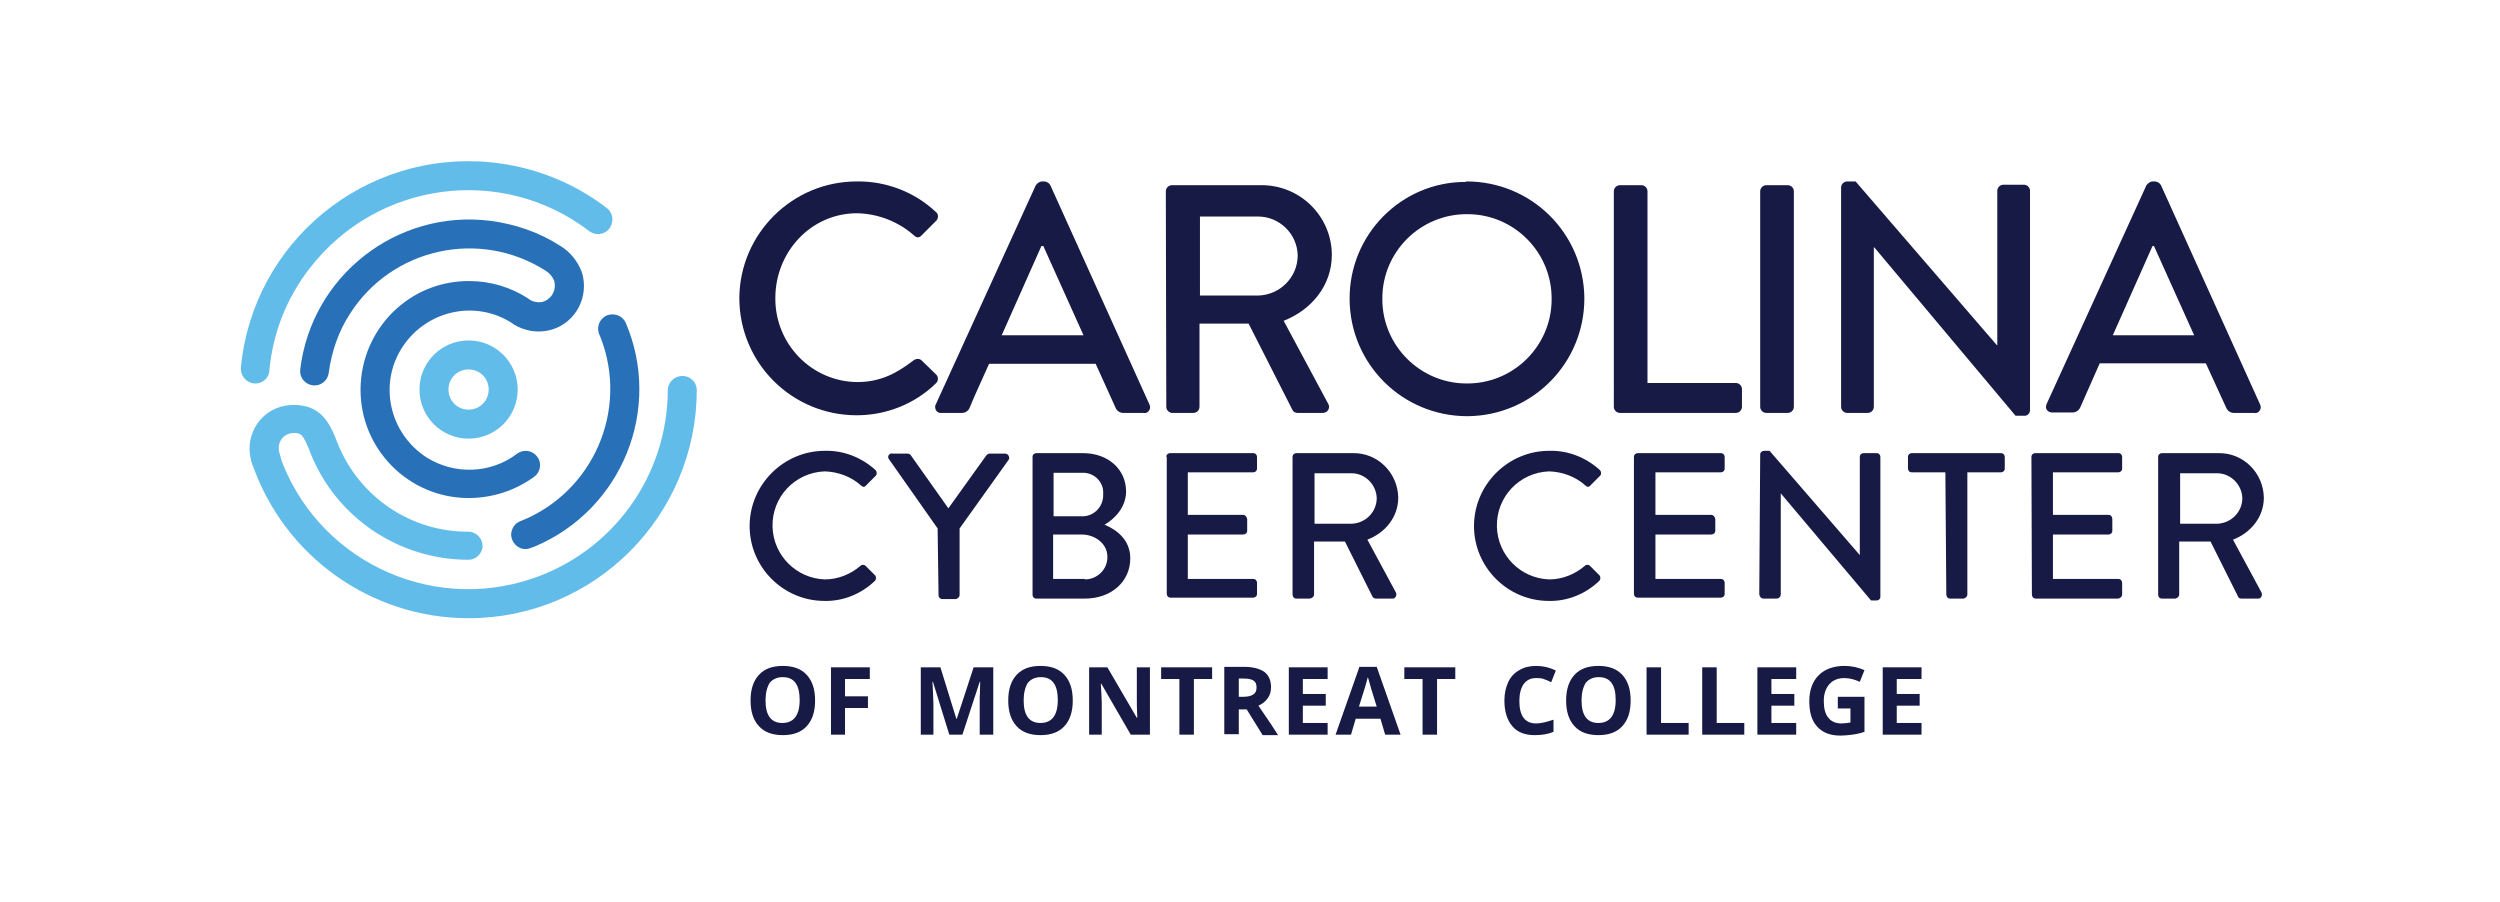
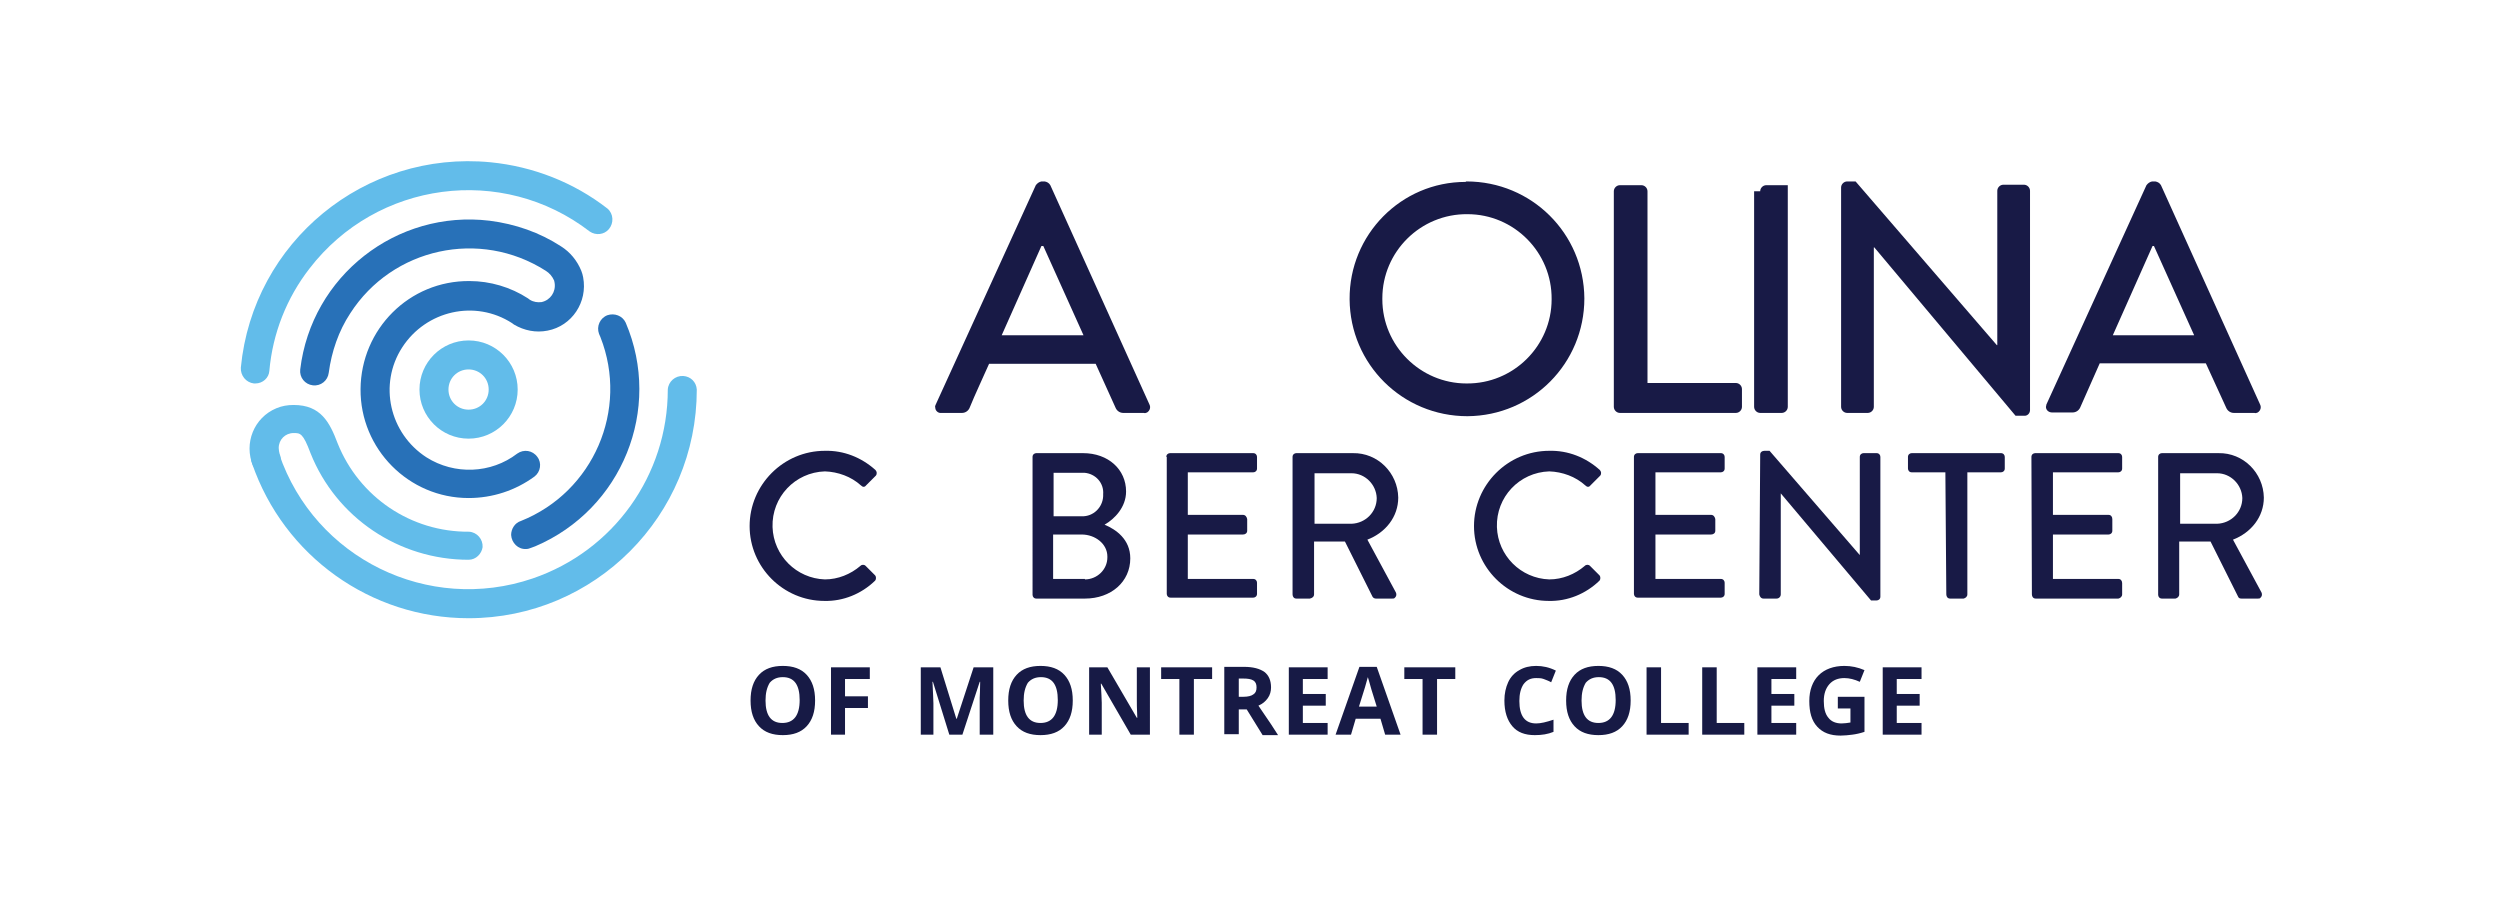
<svg xmlns="http://www.w3.org/2000/svg" version="1.1" id="Layer_1" x="0px" y="0px" viewBox="0 0 534.6 192.8" style="enable-background:new 0 0 534.6 192.8;" xml:space="preserve">
  <style type="text/css"> .st0{fill:#181A46;} .st1{fill:#62BCEA;} .st2{fill:#2871B8;} .st3{fill:#171A45;} </style>
  <g>
-     <path class="st0" d="M183.2,38.8c6.2-0.1,12.3,2.2,16.9,6.5c0.6,0.4,0.6,1.3,0.2,1.8c0,0-0.1,0.1-0.1,0.1l-3.1,3.1 c-0.5,0.6-1.1,0.6-1.7,0c-3.3-2.9-7.6-4.6-12.1-4.7c-10,0-17.5,8.4-17.5,18.1c-0.1,9.8,7.7,17.9,17.5,18c0,0,0,0,0,0 c5.1,0,8.6-2,12-4.6c0.5-0.4,1.2-0.5,1.7-0.1l3.2,3.1c0.5,0.5,0.5,1.4-0.1,1.9c0,0,0,0,0,0c-4.5,4.4-10.6,6.8-16.9,6.8 c-13.9,0-25.1-11.2-25.1-25.1C158.2,50,169.4,38.8,183.2,38.8L183.2,38.8z" />
    <path class="st0" d="M200.1,86.5l21.4-46.9c0.3-0.4,0.7-0.7,1.2-0.8h0.7c0.5,0.1,0.9,0.3,1.2,0.8l21.2,46.9 c0.3,0.6,0.1,1.3-0.5,1.7c-0.2,0.1-0.5,0.2-0.7,0.1h-4.4c-0.7,0-1.3-0.4-1.6-1l-4.3-9.5h-22.8c-1.4,3.2-2.9,6.3-4.2,9.5 c-0.3,0.6-0.9,1-1.6,1h-4.4c-0.7,0.1-1.3-0.5-1.3-1.1C199.9,86.9,200,86.7,200.1,86.5z M231.7,71.7l-8.6-19.1h-0.4l-8.5,19.1H231.7 z" />
-     <path class="st0" d="M249.3,40.9c0-0.7,0.6-1.3,1.3-1.3l0,0h19c8.3-0.1,15.1,6.5,15.2,14.8c0,0,0,0.1,0,0.1 c0,6.4-4.2,11.7-10.3,14.1l9.5,17.7c0.4,0.6,0.2,1.4-0.4,1.8c-0.2,0.1-0.5,0.2-0.7,0.2h-5.4c-0.5,0-0.9-0.2-1.1-0.6L267,69.2h-10.5 V87c0,0.7-0.6,1.3-1.3,1.3h-4.5c-0.7,0-1.3-0.6-1.3-1.3l0,0L249.3,40.9z M269,63.2c4.7-0.1,8.5-3.9,8.5-8.6 c-0.1-4.6-3.9-8.3-8.5-8.3h-12.4v16.9L269,63.2z" />
    <path class="st0" d="M313.6,38.8c13.9,0,25.1,11.1,25.2,25c0,13.9-11.1,25.1-25,25.2c-13.9,0-25.1-11.1-25.2-25c0,0,0,0,0,0 c-0.1-13.8,11-25.1,24.8-25.1C313.5,38.8,313.5,38.8,313.6,38.8z M313.6,82c10,0.1,18.2-8,18.2-18c0.1-10-8-18.2-18-18.2 c-10-0.1-18.2,8-18.2,18c0,0.1,0,0.1,0,0.2C295.6,73.9,303.7,82,313.6,82z" />
    <path class="st0" d="M345.1,40.9c0-0.7,0.6-1.3,1.3-1.3l0,0h4.6c0.7,0,1.3,0.6,1.3,1.3v41h18.9c0.7,0,1.3,0.6,1.3,1.3c0,0,0,0,0,0 V87c0,0.7-0.6,1.3-1.3,1.3c0,0,0,0,0,0h-24.8c-0.7,0-1.3-0.6-1.3-1.3l0,0V40.9z" />
-     <path class="st0" d="M376.4,40.9c0-0.7,0.6-1.3,1.3-1.3h4.6c0.7,0,1.3,0.6,1.3,1.3V87c0,0.7-0.6,1.3-1.3,1.3h-4.6 c-0.7,0-1.3-0.6-1.3-1.3V40.9z" />
+     <path class="st0" d="M376.4,40.9c0-0.7,0.6-1.3,1.3-1.3h4.6V87c0,0.7-0.6,1.3-1.3,1.3h-4.6 c-0.7,0-1.3-0.6-1.3-1.3V40.9z" />
    <path class="st0" d="M393.7,40.1c0-0.7,0.6-1.3,1.3-1.3h1.8l30.2,35h0.1v-33c0-0.7,0.6-1.3,1.3-1.3l0,0h4.4c0.7,0,1.3,0.6,1.3,1.3 v46.9c0,0.7-0.6,1.3-1.3,1.2H431l-30.2-36h-0.1V87c0,0.7-0.6,1.3-1.3,1.3c0,0,0,0,0,0H395c-0.7,0-1.3-0.6-1.3-1.3L393.7,40.1z" />
    <path class="st0" d="M437.6,86.5L459,39.6c0.3-0.4,0.7-0.7,1.2-0.8h0.7c0.5,0.1,0.9,0.3,1.2,0.8l21.2,46.9c0.3,0.6,0.1,1.3-0.5,1.7 c-0.2,0.1-0.5,0.2-0.7,0.1h-4.4c-0.7,0-1.3-0.4-1.6-1l-4.4-9.6h-22.7c-1.4,3.2-2.8,6.3-4.2,9.5c-0.3,0.6-0.9,1-1.6,1h-4.4 c-0.7,0-1.3-0.5-1.3-1.2C437.5,86.9,437.6,86.7,437.6,86.5z M469.2,71.7l-8.6-19.1h-0.3l-8.5,19.1H469.2z" />
    <path class="st0" d="M176.4,96.4c4-0.1,7.8,1.4,10.8,4.1c0.3,0.3,0.4,0.8,0.1,1.2c0,0,0,0-0.1,0.1l-2,2c-0.3,0.4-0.7,0.4-1.1,0 c-2.1-1.9-4.9-2.9-7.7-3c-6.4,0.2-11.4,5.5-11.2,11.9c0.2,6.1,5.1,11,11.2,11.2c2.8,0,5.5-1.1,7.6-2.9c0.3-0.3,0.8-0.3,1.1,0l2,2 c0.3,0.3,0.3,0.9,0,1.2c0,0,0,0,0,0c-2.9,2.8-6.8,4.4-10.8,4.3c-8.8,0-16-7.2-16-16S167.5,96.4,176.4,96.4L176.4,96.4z" />
-     <path class="st0" d="M200.5,113l-10.4-14.8c-0.3-0.4-0.2-0.9,0.2-1.1c0.1-0.1,0.3-0.2,0.5-0.1h3.3c0.3,0,0.6,0.2,0.7,0.4l8,11.3 l8.1-11.3c0.2-0.2,0.4-0.4,0.7-0.4h3.3c0.5,0,0.8,0.3,0.9,0.8c0,0.2,0,0.4-0.1,0.5L205.2,113v14.2c0,0.5-0.4,0.8-0.8,0.9h-2.9 c-0.5,0-0.8-0.4-0.8-0.8c0,0,0,0,0,0L200.5,113z" />
    <path class="st0" d="M220.8,97.7c0-0.5,0.4-0.8,0.8-0.8h10c5.4,0,9.2,3.5,9.2,8.2c0,3.4-2.5,5.9-4.6,7.1c2.4,1,5.5,3.1,5.5,7.2 c0,5-4.1,8.6-9.7,8.6h-10.4c-0.5,0-0.8-0.4-0.8-0.8c0,0,0,0,0,0L220.8,97.7z M232,123.9c2.6,0,4.8-2.1,4.8-4.7c0-0.1,0-0.1,0-0.2 c0-2.7-2.6-4.7-5.5-4.7h-6.1v9.5H232z M231.3,110.4c2.5,0.1,4.5-1.9,4.6-4.3c0-0.1,0-0.3,0-0.4c0.2-2.4-1.6-4.4-4-4.6 c-0.2,0-0.4,0-0.6,0h-6v9.3H231.3z" />
    <path class="st0" d="M249.4,97.7c0-0.5,0.4-0.8,0.8-0.8H268c0.5,0,0.8,0.4,0.8,0.8v2.5c0,0.5-0.4,0.8-0.8,0.8c0,0,0,0,0,0h-14v9.1 h11.8c0.5,0,0.8,0.4,0.9,0.9v2.5c0,0.5-0.4,0.8-0.9,0.8H254v9.5h14c0.5,0,0.8,0.4,0.8,0.8c0,0,0,0,0,0v2.4c0,0.5-0.4,0.8-0.8,0.8 c0,0,0,0,0,0h-17.7c-0.5,0-0.8-0.4-0.8-0.8c0,0,0,0,0,0V97.7z" />
    <path class="st0" d="M276.4,97.7c0-0.5,0.4-0.8,0.8-0.8h12.1c5.3-0.1,9.6,4.2,9.7,9.5c0,0,0,0,0,0c0,4.1-2.7,7.5-6.6,9l6.1,11.3 c0.2,0.4,0.1,0.9-0.3,1.2c-0.1,0.1-0.3,0.1-0.5,0.1h-3.5c-0.3,0-0.6-0.2-0.7-0.4l-5.9-11.8H281v11.3c0,0.5-0.4,0.8-0.9,0.9h-2.9 c-0.5,0-0.8-0.4-0.8-0.9V97.7z M289,112c3-0.1,5.4-2.5,5.4-5.5c-0.1-2.9-2.5-5.3-5.4-5.3h-7.9V112L289,112z" />
    <path class="st0" d="M331.3,96.4c4-0.1,7.8,1.4,10.8,4.1c0.3,0.3,0.4,0.8,0.1,1.2c0,0-0.1,0.1-0.1,0.1l-2,2c-0.3,0.4-0.7,0.4-1.1,0 c-2.1-1.9-4.9-2.9-7.7-3c-6.4,0.2-11.4,5.5-11.2,11.9c0.2,6.1,5.1,11,11.2,11.2c2.8,0,5.5-1.1,7.6-2.9c0.3-0.3,0.8-0.3,1.1,0l2,2 c0.3,0.3,0.3,0.9,0,1.2c0,0,0,0,0,0c-2.9,2.8-6.8,4.4-10.8,4.3c-8.8,0-16-7.2-16-16S322.4,96.4,331.3,96.4L331.3,96.4z" />
    <path class="st0" d="M349.4,97.7c0-0.5,0.4-0.8,0.8-0.8H368c0.5,0,0.8,0.4,0.8,0.8v2.5c0,0.5-0.4,0.8-0.8,0.8c0,0,0,0,0,0h-14v9.1 h11.9c0.5,0,0.8,0.4,0.9,0.9v2.5c0,0.5-0.4,0.8-0.9,0.8h-11.9v9.5h14c0.5,0,0.8,0.4,0.8,0.8c0,0,0,0,0,0v2.4c0,0.5-0.4,0.8-0.8,0.8 c0,0,0,0,0,0h-17.8c-0.5,0-0.8-0.4-0.8-0.8c0,0,0,0,0,0V97.7z" />
    <path class="st0" d="M376.4,97.2c0-0.5,0.4-0.8,0.9-0.8h1.1l19.3,22.3l0,0v-21c0-0.5,0.4-0.8,0.8-0.8l0,0h2.8 c0.5,0,0.8,0.4,0.8,0.8v29.9c0,0.5-0.4,0.8-0.8,0.8h-1.2l-19.3-22.9l0,0v21.6c0,0.5-0.4,0.9-0.9,0.9l0,0h-2.8 c-0.5,0-0.8-0.4-0.9-0.9L376.4,97.2z" />
    <path class="st0" d="M416,101h-7.2c-0.5,0-0.8-0.4-0.8-0.8c0,0,0,0,0,0v-2.5c0-0.5,0.4-0.8,0.8-0.8l0,0h19.1c0.5,0,0.8,0.4,0.8,0.8 v2.5c0,0.5-0.4,0.8-0.8,0.8c0,0,0,0,0,0h-7.2v26.1c0,0.5-0.4,0.8-0.8,0.9h-2.9c-0.5,0-0.8-0.4-0.8-0.9L416,101z" />
    <path class="st0" d="M434.4,97.7c0-0.5,0.4-0.8,0.8-0.8H453c0.5,0,0.8,0.4,0.8,0.8v0v2.5c0,0.5-0.4,0.8-0.8,0.8l0,0h-14v9.1h11.9 c0.5,0,0.8,0.4,0.8,0.9v2.5c0,0.5-0.4,0.8-0.8,0.8l0,0H439v9.5h14c0.5,0,0.8,0.4,0.8,0.9v2.4c0,0.5-0.4,0.8-0.8,0.9h-17.7 c-0.5,0-0.8-0.4-0.8-0.9L434.4,97.7z" />
    <path class="st0" d="M461.5,97.7c0-0.5,0.4-0.8,0.8-0.8l0,0h12.1c5.3-0.1,9.6,4.2,9.7,9.5c0,0,0,0,0,0c0,4.1-2.7,7.5-6.6,9 l6.1,11.3c0.2,0.4,0.1,0.9-0.3,1.2c-0.1,0.1-0.3,0.1-0.5,0.1h-3.5c-0.3,0-0.6-0.1-0.7-0.4l-5.9-11.8h-6.7v11.3 c0,0.5-0.4,0.8-0.8,0.9h-2.9c-0.5,0-0.8-0.4-0.8-0.8c0,0,0,0,0,0L461.5,97.7z M474.1,112c3-0.1,5.4-2.5,5.4-5.5 c-0.1-2.9-2.5-5.3-5.4-5.3h-7.9V112L474.1,112z" />
    <path class="st1" d="M54.6,82h-0.3c-1.7-0.2-2.9-1.7-2.8-3.4c0,0,0,0,0,0c2.6-26.9,26.5-46.5,53.4-43.9c9.1,0.9,17.8,4.3,25,9.9 c1.3,1.1,1.4,3.1,0.3,4.4c-1,1.2-2.8,1.4-4.1,0.5c-18.7-14.4-45.5-10.8-59.9,7.9c-4.9,6.3-7.9,13.9-8.6,21.9 C57.5,80.8,56.2,82,54.6,82z" />
    <path class="st1" d="M100.2,132.2c-20.9,0-39.5-13.3-46.3-33.1c-0.6-1.6,0.1-3.4,1.7-4c1.6-0.6,3.4,0.1,4,1.7 c0,0.1,0.1,0.2,0.1,0.3c7.6,22.3,31.9,34.2,54.2,26.6c17.3-5.9,28.9-22.1,28.9-40.4c0.1-1.7,1.6-3,3.3-2.9c1.6,0.1,2.8,1.3,2.9,2.9 C149,110.3,127.2,132.2,100.2,132.2z" />
    <path class="st2" d="M112.5,117.4c-1.7,0.1-3.1-1.3-3.2-3c0-1.3,0.8-2.6,2.1-3c15.5-6.2,23.1-23.8,17-39.3 c-0.1-0.2-0.2-0.5-0.3-0.7c-0.6-1.6,0.2-3.4,1.8-4c1.5-0.5,3.2,0.1,3.9,1.6c7.9,18.5-0.8,39.9-19.3,47.8c-0.3,0.1-0.5,0.2-0.8,0.3 C113.2,117.3,112.9,117.4,112.5,117.4z" />
    <path class="st1" d="M100.2,119.7c-14.9,0-28.3-9-33.8-22.8c-1.6-4.3-2.2-4.3-3.6-4.3c-1.8,0-3.2,1.4-3.2,3.2l0,0 c0,0.4,0.1,0.9,0.2,1.3c0.7,1.6-0.1,3.4-1.6,4.1c-1.6,0.7-3.4-0.1-4.1-1.6c-2-4.8,0.2-10.3,5-12.3c1.2-0.5,2.4-0.7,3.7-0.7 c5.8,0,7.7,3.7,9.4,8.2c4.6,11.5,15.7,19,28.1,18.9c1.7,0.1,3,1.6,2.9,3.3C103,118.4,101.8,119.7,100.2,119.7L100.2,119.7z" />
    <path class="st2" d="M100.2,106.5C87.4,106.5,77,96,77.1,83.2s10.4-23.2,23.3-23.1c4.4,0,8.8,1.3,12.5,3.7l0.4,0.3 c0.8,0.5,1.7,0.6,2.5,0.5c1.9-0.4,3.1-2.2,2.8-4.1c0-0.2-0.1-0.3-0.1-0.5c-0.4-0.9-1-1.6-1.8-2.1c-14.1-9-32.8-4.9-41.8,9.1 c-2.5,3.8-4,8.2-4.6,12.7c-0.2,1.7-1.7,2.9-3.4,2.7c-1.7-0.2-2.9-1.7-2.7-3.4l0,0c2.4-20,20.6-34.2,40.5-31.8 c5.5,0.7,10.7,2.5,15.3,5.5c1.9,1.2,3.4,3,4.3,5.2c0.2,0.5,0.3,0.9,0.4,1.4c1,5.3-2.4,10.4-7.6,11.4c-2.5,0.5-5,0-7.2-1.3l-0.4-0.3 c-7.9-5.1-18.4-2.7-23.5,5.2c-5.1,7.9-2.7,18.4,5.2,23.5c6,3.8,13.8,3.5,19.4-0.8c1.4-1,3.3-0.7,4.3,0.7c1,1.3,0.7,3.2-0.6,4.2 C110.2,104.9,105.3,106.5,100.2,106.5z" />
    <path class="st1" d="M100.2,93.8c-5.8,0-10.5-4.7-10.5-10.5c0-5.8,4.7-10.5,10.5-10.5c5.8,0,10.5,4.7,10.5,10.5 C110.7,89.1,106,93.8,100.2,93.8z M100.2,79c-2.4,0-4.3,1.9-4.3,4.3s1.9,4.3,4.3,4.3c2.4,0,4.3-1.9,4.3-4.3 C104.5,80.9,102.6,79,100.2,79L100.2,79z" />
    <g>
      <g>
        <path class="st3" d="M174.3,149.8c0,2.4-0.6,4.2-1.8,5.5c-1.2,1.3-2.9,1.9-5.1,1.9c-2.2,0-3.9-0.6-5.1-1.9 c-1.2-1.3-1.8-3.1-1.8-5.5s0.6-4.2,1.8-5.5c1.2-1.3,2.9-1.9,5.1-1.9s3.9,0.6,5.1,1.9S174.3,147.4,174.3,149.8z M163.7,149.8 c0,1.6,0.3,2.8,0.9,3.6c0.6,0.8,1.5,1.2,2.7,1.2c2.4,0,3.7-1.6,3.7-4.9c0-3.3-1.2-4.9-3.6-4.9c-1.2,0-2.1,0.4-2.8,1.2 C164,147,163.7,148.2,163.7,149.8z" />
        <path class="st3" d="M180.7,157.1h-3v-14.4h8.3v2.5h-5.3v3.7h4.9v2.5h-4.9V157.1z" />
        <path class="st3" d="M203,157.1l-3.5-11.3h-0.1c0.1,2.3,0.2,3.8,0.2,4.6v6.7h-2.7v-14.4h4.2l3.4,11h0.1l3.6-11h4.2v14.4h-2.9 v-6.8c0-0.3,0-0.7,0-1.1c0-0.4,0.1-1.5,0.1-3.4h-0.1l-3.7,11.3H203z" />
        <path class="st3" d="M229.4,149.8c0,2.4-0.6,4.2-1.8,5.5c-1.2,1.3-2.9,1.9-5.1,1.9c-2.2,0-3.9-0.6-5.1-1.9 c-1.2-1.3-1.8-3.1-1.8-5.5s0.6-4.2,1.8-5.5c1.2-1.3,2.9-1.9,5.1-1.9c2.2,0,3.9,0.6,5.1,1.9S229.4,147.4,229.4,149.8z M218.9,149.8c0,1.6,0.3,2.8,0.9,3.6c0.6,0.8,1.5,1.2,2.7,1.2c2.4,0,3.7-1.6,3.7-4.9c0-3.3-1.2-4.9-3.6-4.9 c-1.2,0-2.1,0.4-2.8,1.2C219.2,147,218.9,148.2,218.9,149.8z" />
        <path class="st3" d="M245.7,157.1h-3.9l-6.3-10.9h-0.1c0.1,1.9,0.2,3.3,0.2,4.1v6.8h-2.7v-14.4h3.9l6.3,10.8h0.1 c-0.1-1.9-0.1-3.2-0.1-4v-6.8h2.8V157.1z" />
        <path class="st3" d="M255.3,157.1h-3.1v-11.9h-3.9v-2.5h10.9v2.5h-3.9V157.1z" />
        <path class="st3" d="M264.9,151.5v5.5h-3.1v-14.4h4.2c2,0,3.4,0.4,4.4,1.1c0.9,0.7,1.4,1.8,1.4,3.3c0,0.8-0.2,1.6-0.7,2.3 c-0.5,0.7-1.1,1.2-2,1.6c2.2,3.2,3.6,5.3,4.2,6.3H270l-3.4-5.5H264.9z M264.9,149h1c1,0,1.7-0.2,2.1-0.5c0.5-0.3,0.7-0.8,0.7-1.5 c0-0.7-0.2-1.2-0.7-1.5c-0.5-0.3-1.2-0.4-2.2-0.4h-0.9V149z" />
        <path class="st3" d="M283.9,157.1h-8.3v-14.4h8.3v2.5h-5.3v3.2h4.9v2.5h-4.9v3.7h5.3V157.1z" />
        <path class="st3" d="M296.2,157.1l-1-3.4h-5.3l-1,3.4h-3.3l5.1-14.5h3.7l5.1,14.5H296.2z M294.4,151.1c-1-3.1-1.5-4.9-1.6-5.3 c-0.1-0.4-0.2-0.7-0.3-1c-0.2,0.8-0.8,2.9-1.9,6.3H294.4z" />
        <path class="st3" d="M307.3,157.1h-3.1v-11.9h-3.9v-2.5h10.9v2.5h-3.9V157.1z" />
        <path class="st3" d="M328.5,145c-1.2,0-2,0.4-2.7,1.3c-0.6,0.9-0.9,2.1-0.9,3.6c0,3.2,1.2,4.8,3.6,4.8c1,0,2.2-0.3,3.7-0.8v2.6 c-1.2,0.5-2.5,0.7-4,0.7c-2.1,0-3.7-0.6-4.8-1.9c-1.1-1.3-1.7-3.1-1.7-5.5c0-1.5,0.3-2.8,0.8-3.9c0.5-1.1,1.3-2,2.4-2.6 c1-0.6,2.2-0.9,3.6-0.9c1.4,0,2.8,0.3,4.2,1l-1,2.5c-0.5-0.3-1.1-0.5-1.6-0.7S329,145,328.5,145z" />
        <path class="st3" d="M348.7,149.8c0,2.4-0.6,4.2-1.8,5.5c-1.2,1.3-2.9,1.9-5.1,1.9c-2.2,0-3.9-0.6-5.1-1.9 c-1.2-1.3-1.8-3.1-1.8-5.5s0.6-4.2,1.8-5.5c1.2-1.3,2.9-1.9,5.1-1.9s3.9,0.6,5.1,1.9C348.1,145.6,348.7,147.4,348.7,149.8z M338.2,149.8c0,1.6,0.3,2.8,0.9,3.6c0.6,0.8,1.5,1.2,2.7,1.2c2.4,0,3.7-1.6,3.7-4.9c0-3.3-1.2-4.9-3.6-4.9 c-1.2,0-2.1,0.4-2.8,1.2C338.5,147,338.2,148.2,338.2,149.8z" />
        <path class="st3" d="M352.1,157.1v-14.4h3.1v11.9h5.9v2.5H352.1z" />
        <path class="st3" d="M364,157.1v-14.4h3.1v11.9h5.9v2.5H364z" />
        <path class="st3" d="M384.1,157.1h-8.3v-14.4h8.3v2.5h-5.3v3.2h4.9v2.5h-4.9v3.7h5.3V157.1z" />
        <path class="st3" d="M393,149h5.7v7.5c-0.9,0.3-1.8,0.5-2.6,0.6c-0.8,0.1-1.7,0.2-2.5,0.2c-2.2,0-3.8-0.6-5-1.9 c-1.2-1.3-1.7-3.1-1.7-5.5c0-2.3,0.7-4.2,2-5.5c1.3-1.3,3.2-2,5.5-2c1.5,0,2.9,0.3,4.3,0.9l-1,2.5c-1.1-0.5-2.2-0.8-3.3-0.8 c-1.3,0-2.4,0.4-3.2,1.3c-0.8,0.9-1.2,2.1-1.2,3.6c0,1.6,0.3,2.8,1,3.6c0.6,0.8,1.6,1.2,2.8,1.2c0.6,0,1.3-0.1,1.9-0.2v-3H393 V149z" />
        <path class="st3" d="M410.9,157.1h-8.3v-14.4h8.3v2.5h-5.3v3.2h4.9v2.5h-4.9v3.7h5.3V157.1z" />
      </g>
    </g>
  </g>
</svg>